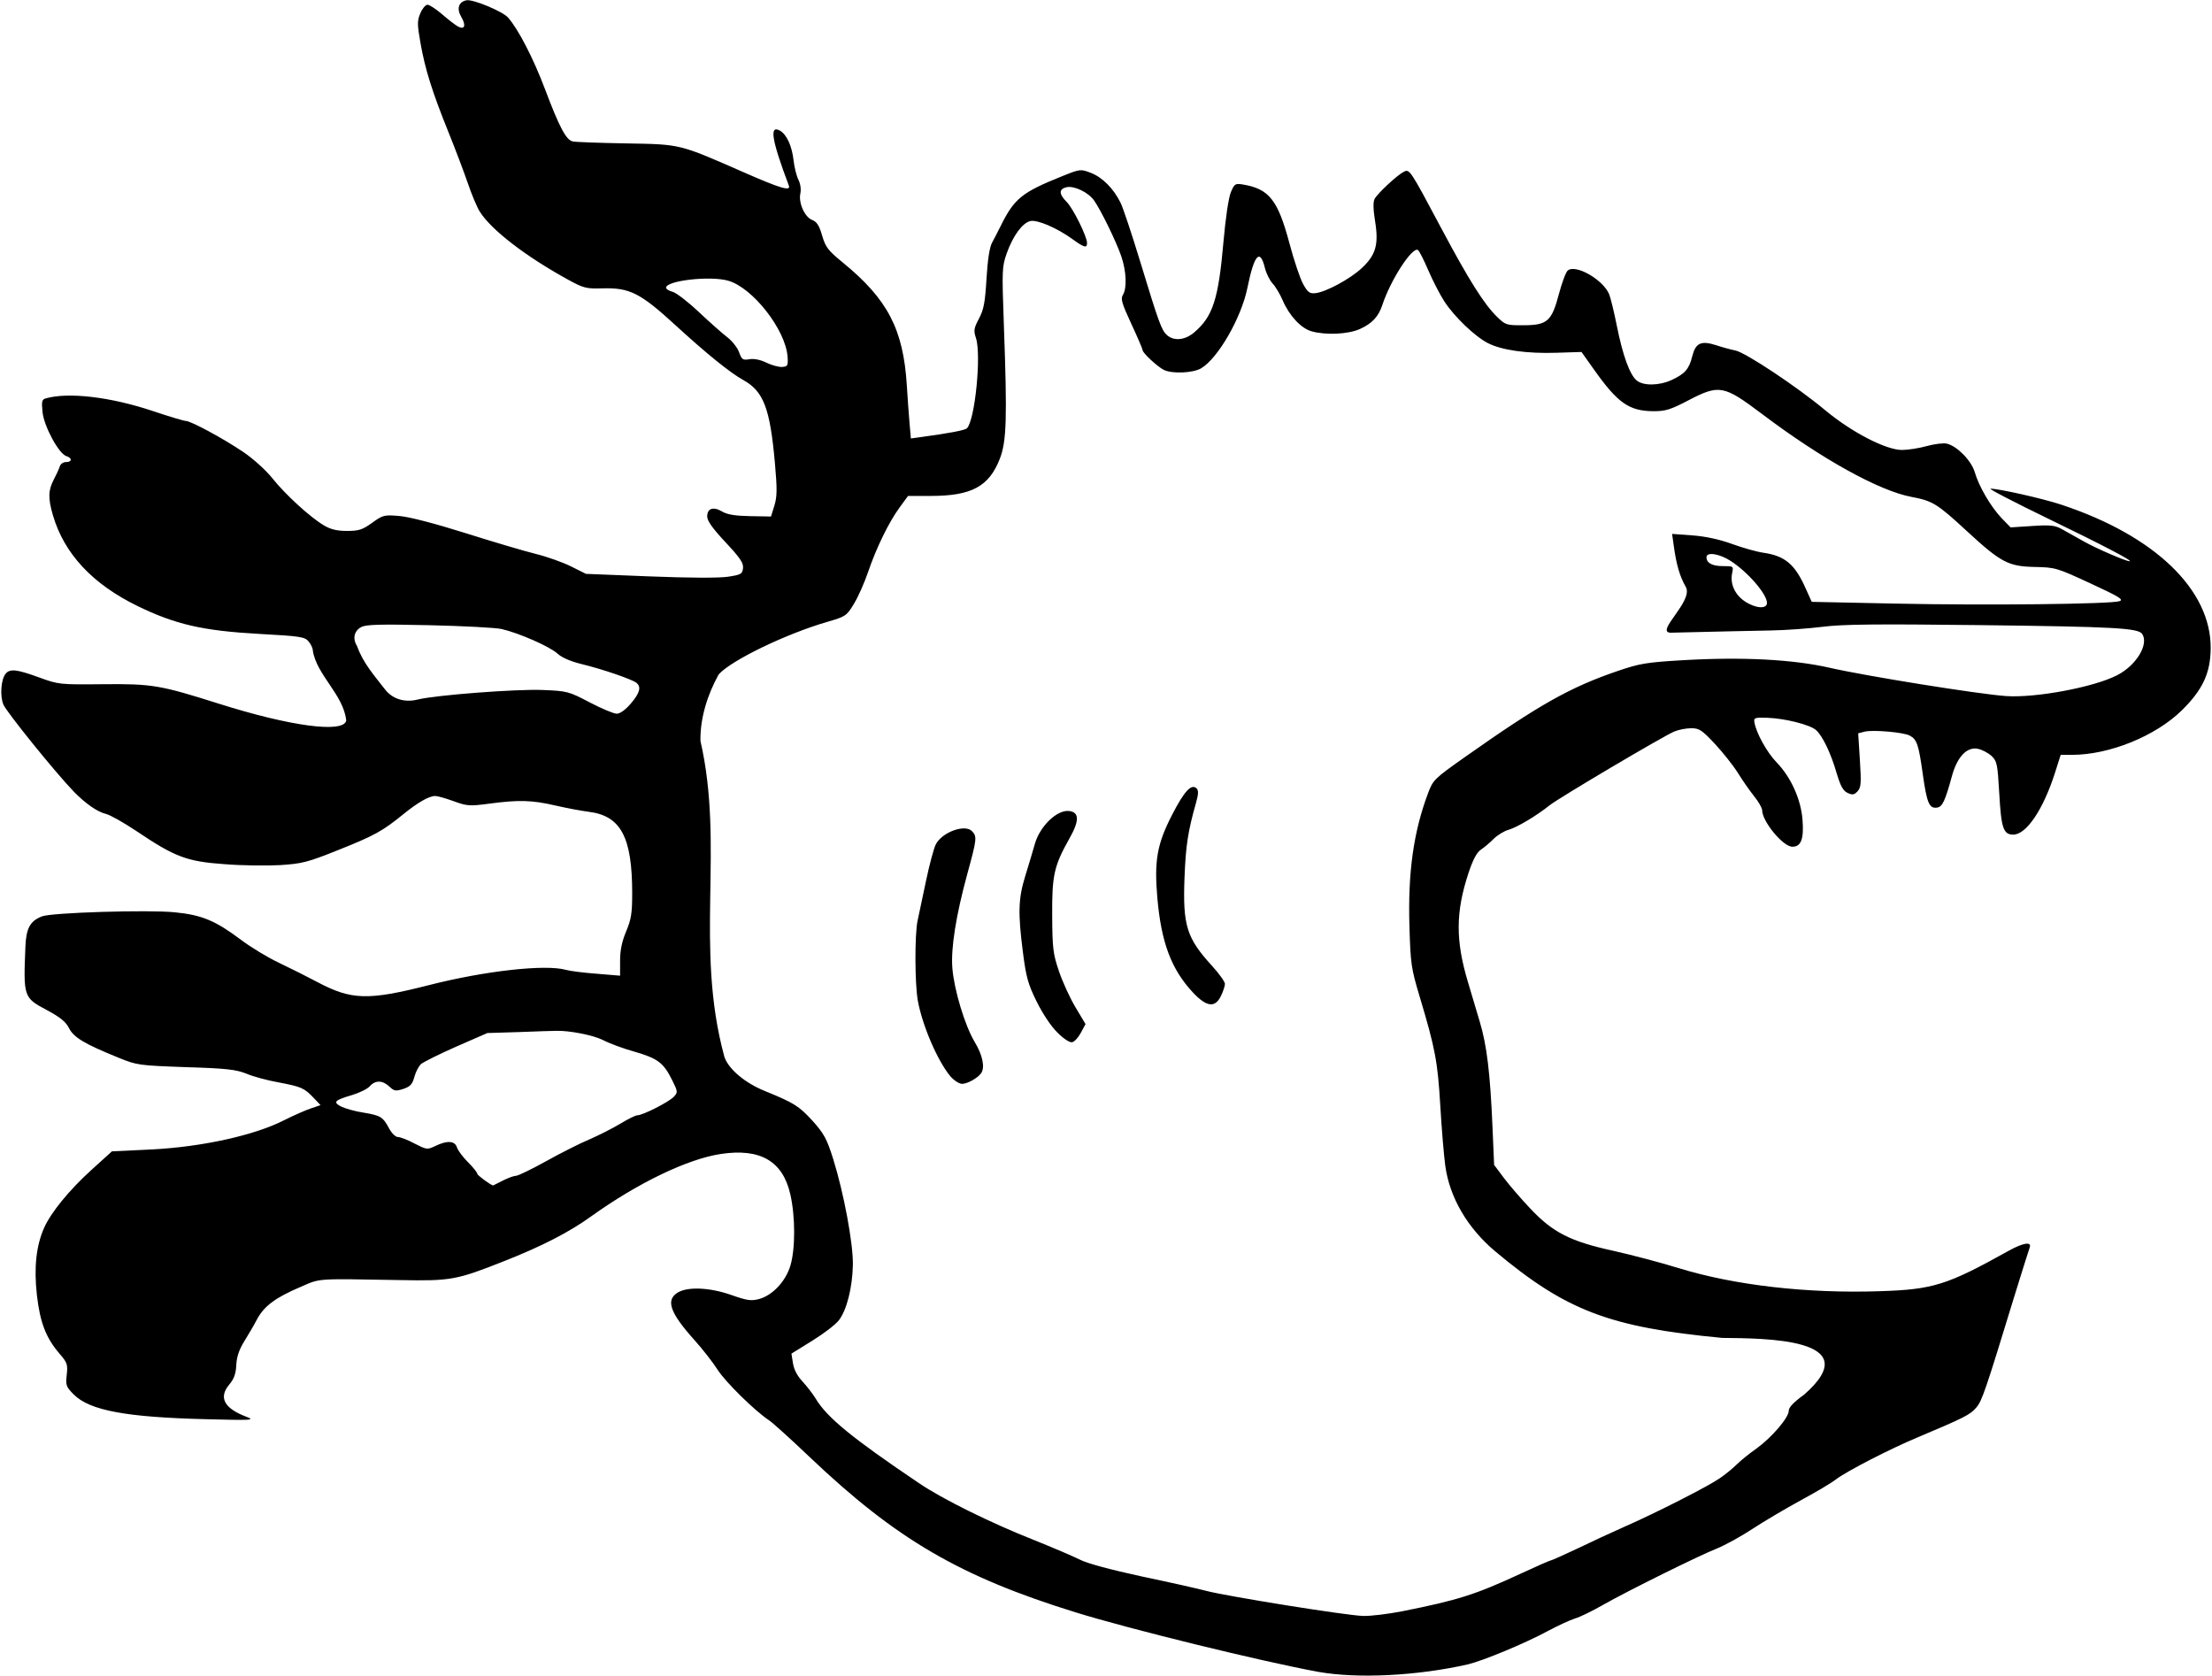
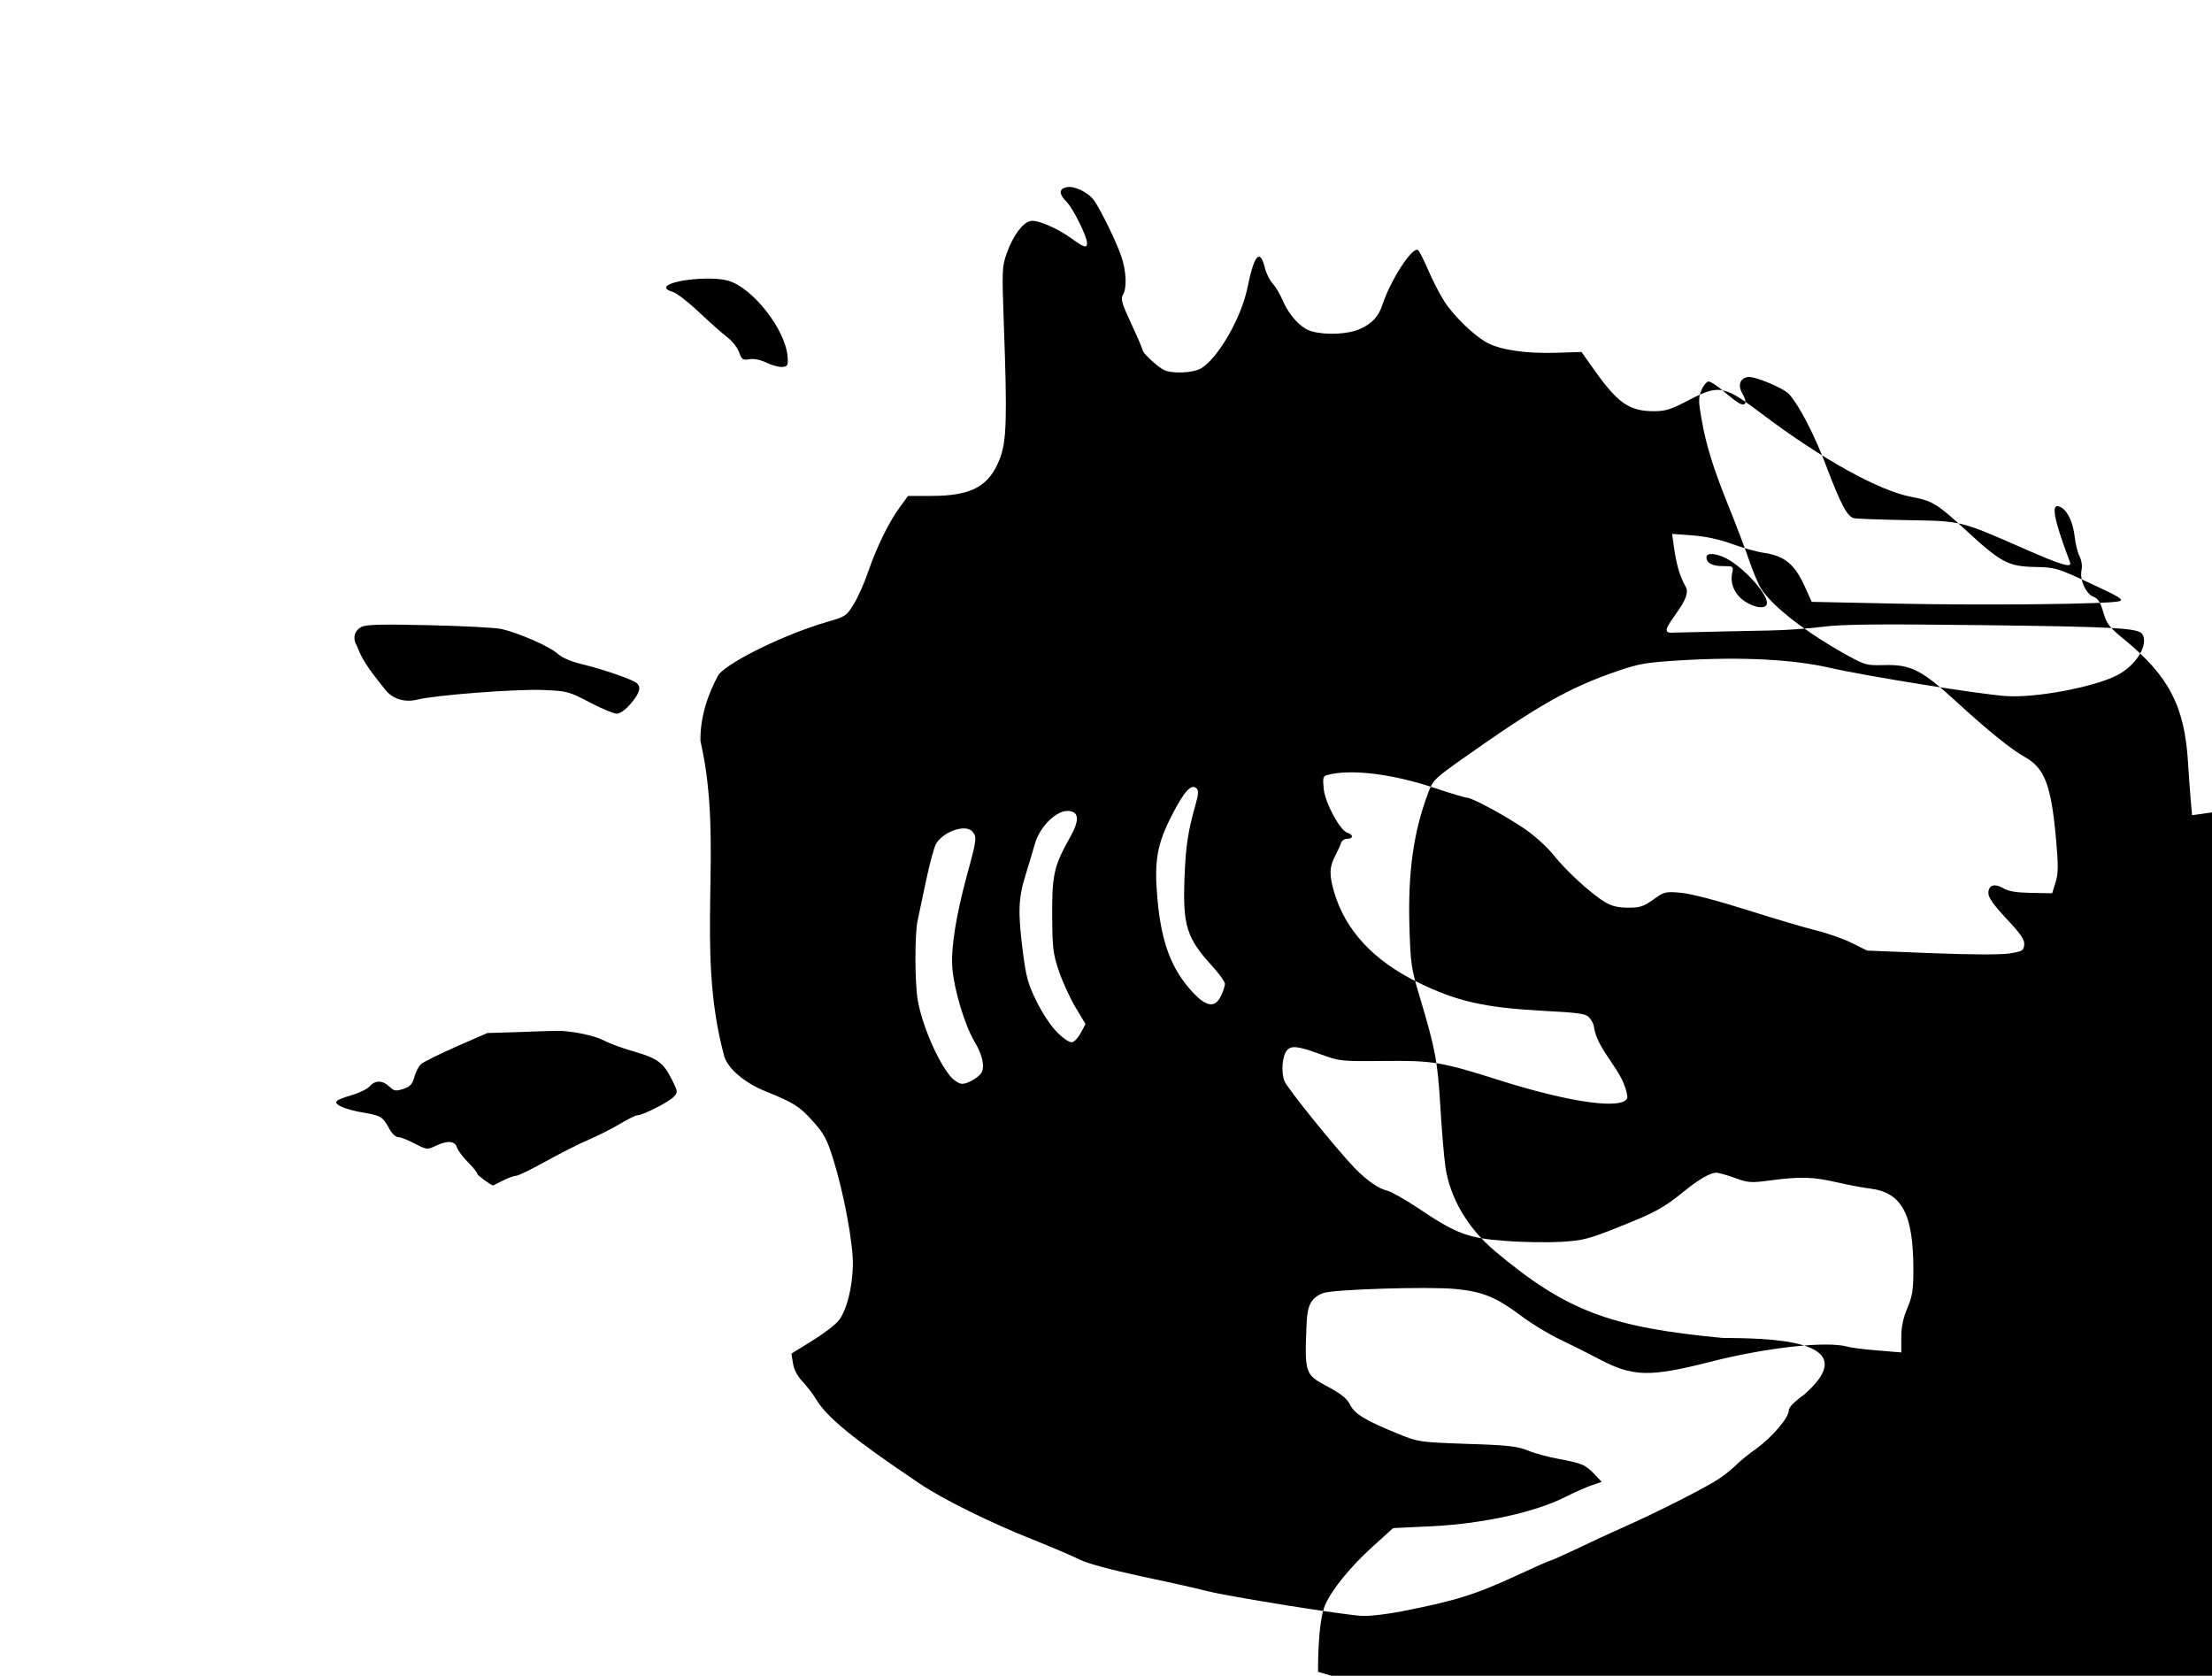
<svg xmlns="http://www.w3.org/2000/svg" viewBox="0 0 914.28 692.57" version="1.0">
-   <path d="M544.8 690.93c-23.88-4.4-78.07-17.7-100.29-24.6-47.78-14.8-74.11-30.2-109.79-64.1-7.75-7.4-15.31-14.2-16.79-15.2-5.8-3.8-18.04-15.8-21.36-21-1.92-3-6.26-8.6-9.63-12.3-9.93-11.1-11.81-16.3-7.04-19.4 4.05-2.7 13.44-2.3 22.48.9 6.55 2.3 8.1 2.5 11.48 1.6 5.57-1.6 10.89-7.3 12.84-13.8 2.07-7 2.06-20.2-.03-29.4-3.12-13.8-12.44-19.2-28.85-16.7-13.74 2.1-34.28 12-53.52 25.8-9 6.5-20.48 12.4-36 18.5-19.68 7.8-21.98 8.2-43 7.8-35.14-.6-32.72-.8-41 2.8-10.38 4.4-15.08 7.9-18 13.3-1.37 2.6-3.83 6.8-5.46 9.4-2.03 3.3-3.02 6.3-3.18 9.6-.16 3.6-.92 5.7-2.84 8-4.59 5.4-2.24 9.9 7.04 13.4 3.64 1.4 2.38 1.5-16.56 1-33.16-.8-48.18-3.6-54.81-10.2-3.17-3.2-3.4-3.8-2.91-8.1.48-4.3.21-5.1-2.91-8.7-5.69-6.6-8.14-13-9.42-24.3s-.3-20.4 2.98-27.8c2.87-6.4 10.38-15.6 19.53-23.9l8.5-7.7 16.77-.8c20.66-1.1 42.04-5.8 54.27-12 4.13-2.1 9.23-4.3 11.34-5l3.84-1.3-2.84-3c-3.89-4.1-5.07-4.6-14.48-6.4-4.52-.8-10.5-2.4-13.29-3.6-4.27-1.7-8.21-2.2-25.07-2.7-19.41-.7-20.23-.8-27.8-3.9-14.07-5.7-18.58-8.4-20.46-12.2-1.3-2.6-3.61-4.5-9.2-7.5-9.62-5.1-9.71-5.4-8.83-26.4.32-7.4 1.95-10.4 6.79-12.3 3.9-1.6 44.11-2.8 54.94-1.7 11.25 1.1 16.85 3.5 27.26 11.3 4.08 3.1 11.21 7.4 15.86 9.6 4.64 2.2 11.82 5.8 15.94 8 14 7.4 20.84 7.6 46 1.2 23.1-5.9 48.19-8.7 56.65-6.3 1.72.5 7.46 1.2 12.74 1.6l9.61.8v-6.2c0-4.3.75-7.9 2.5-12.1 2.1-5 2.5-7.5 2.5-15.8 0-23.2-4.69-32-18-33.64-3.02-.38-9.24-1.55-13.83-2.61-9.63-2.22-15.04-2.37-27.21-.75-8.15 1.08-9.19 1.01-14.72-1-3.27-1.2-6.71-2.17-7.64-2.17-2.56 0-7.23 2.68-13.33 7.64-8.4 6.83-11.76 8.73-26.85 14.73-12.7 5.1-14.9 5.6-23.95 6.2-5.48.3-15.9.2-23.14-.4-15.39-1.1-20.27-2.9-36.29-13.7-5.25-3.5-10.89-6.67-12.54-7.05-3.5-.8-8.59-4.35-13.43-9.36-7.48-7.75-27.7-32.77-28.97-35.84-1.5-3.61-1-10.43.94-12.76 1.77-2.14 4.6-1.82 13.8 1.54 8.1 2.95 8.47 2.99 26.44 2.81 20.26-.2 23.58.36 47.72 8 29.73 9.42 51.77 12.35 52.8 7.03-1.07-10.67-12.25-18.8-13.8-28.93 0-.93-.78-2.63-1.75-3.78-1.59-1.9-3.4-2.18-20.37-3.11-23.32-1.29-34.69-3.9-50.43-11.57-18.51-9.03-30.21-21.57-34.85-37.38-2.09-7.12-2.01-10.39.35-14.87 1.08-2.04 2.19-4.49 2.47-5.45.29-.96 1.44-1.75 2.55-1.75 2.57 0 2.65-1.67.13-2.47-3.11-.99-9.21-12.27-9.82-18.16-.46-4.45-.28-5.23 1.34-5.69 9.39-2.67 26.87-.6 44.33 5.26 6.65 2.23 12.74 4.06 13.53 4.06 2.09 0 15.48 7.23 23.81 12.86 4.08 2.76 9.3 7.48 12.01 10.87 5.45 6.81 15.65 16.12 21.33 19.47 2.77 1.64 5.41 2.26 9.51 2.26 4.86 0 6.37-.48 10.38-3.37 4.49-3.22 4.97-3.34 11.34-2.79 4.03.34 14.76 3.13 27.29 7.08 11.35 3.59 24.4 7.45 29 8.58 4.59 1.13 11.14 3.45 14.54 5.15l6.2 3.09 26.31 1.05c16.08.64 28.65.7 32.31.15 5.47-.82 6.02-1.13 6.3-3.55.25-2.12-1.2-4.26-7.25-10.73-5.33-5.69-7.56-8.83-7.56-10.63 0-3.38 2.52-4.21 6.19-2.04 2.14 1.26 5.38 1.79 11.58 1.9l8.61.15 1.39-4.5c1.14-3.71 1.18-6.79.23-17.5-2.02-22.78-4.7-29.78-13.15-34.44-5.3-2.92-15.26-10.97-27.76-22.44-14.83-13.6-19.12-15.76-30.63-15.41-6.45.19-7.58-.1-13.99-3.61-17.59-9.65-31.88-20.68-36.53-28.2-1.11-1.8-3.3-7.01-4.86-11.59-1.56-4.57-5.19-14.16-8.08-21.31-6.71-16.63-9.6-25.85-11.51-36.72-1.36-7.71-1.37-9.13-.06-12.25.81-1.94 2.14-3.53 2.96-3.53s3.57 1.79 6.11 3.99c2.53 2.2 5.46 4.45 6.5 5 2.79 1.5 3.44-.45 1.33-4.01-1.98-3.37-1.08-6.19 2.18-6.83 2.64-.52 14.9 4.57 17.17 7.13 4.24 4.79 10.47 16.84 15.28 29.59 6.01 15.91 8.74 21.04 11.5 21.63 1.12.25 11.04.61 22.04.8 22.82.41 21.62.11 49 12.12 14.86 6.51 19.16 7.77 18.25 5.33-7.1-18.89-8.12-25.1-3.77-22.77 2.83 1.52 5.03 6.26 5.72 12.32.32 2.86 1.22 6.47 2.01 8.02.83 1.66 1.17 3.99.8 5.65-.85 3.88 1.79 9.81 4.91 10.99 1.9.73 2.89 2.28 4.09 6.43 1.4 4.81 2.43 6.14 8.56 11.16 18.54 15.17 25 27.57 26.44 50.73.31 5.07.82 12.08 1.12 15.59l.56 6.37 4.16-.57c11.81-1.6 18.2-2.82 19.01-3.63 3.32-3.31 6.02-30.35 3.73-37.29-1.02-3.09-.87-4.05 1.24-8.03 1.98-3.71 2.53-6.65 3.12-16.5.46-7.76 1.26-12.99 2.28-14.85.85-1.58 2.45-4.67 3.54-6.87 5.67-11.46 8.77-13.96 25.61-20.71 7.28-2.92 7.45-2.94 11.71-1.31 4.7 1.79 9.35 6.45 12.25 12.3 1.02 2.04 4.66 12.94 8.09 24.22 7.7 25.32 8.85 28.49 11.09 30.51 2.83 2.56 7.41 2.15 11.16-1 7.81-6.57 10.14-13.73 12.22-37.61.84-9.65 2.11-18.18 3.03-20.38 1.47-3.51 1.82-3.74 4.88-3.25 10.94 1.78 14.58 6.37 19.39 24.47 1.85 6.95 4.38 14.46 5.63 16.7 1.93 3.46 2.69 4.01 5.12 3.75 4.28-.47 14.17-5.8 18.97-10.22 5.93-5.47 7.2-9.82 5.66-19.37-.82-5.09-.88-8.1-.21-9.36 1.22-2.27 9.06-9.6 11.89-11.11 2.57-1.38 2.49-1.48 15.85 23.59 11.29 21.19 17.54 31.09 22.95 36.34 3.41 3.3 3.85 3.44 10.96 3.4 9.79-.06 11.55-1.64 14.57-13.08 1.22-4.62 2.84-8.91 3.6-9.54 3.31-2.75 14.76 3.85 17.16 9.9.6 1.52 2.02 7.38 3.15 13.03 2.43 12.15 5.3 20.06 8.16 22.48 2.7 2.28 9.19 2.23 14.38-.13 5.5-2.51 7.3-4.51 8.6-9.78 1.4-5.59 3.6-6.64 9.9-4.63 2.4.8 6 1.79 8 2.19 4.3.93 25.5 15 37.2 24.78 10.9 9.04 25 16.32 31.6 16.32 2.5 0 7.1-.73 10.3-1.62s6.9-1.33 8.3-.98c4.3 1.06 10.1 7.07 11.5 11.81 1.7 5.91 6.6 14.2 11 18.88l3.8 3.91 8.9-.58c7.6-.5 9.4-.31 12.4 1.36 1.9 1.07 6 3.39 9.2 5.15 5.1 2.86 17.2 8.08 18.7 8.06 1.6-.03-11.1-6.67-33.8-17.66-14-6.79-24.7-12.33-23.7-12.33 3.5 0 21.5 4.05 29.2 6.59 38.7 12.79 62 35.19 61.8 59.41-.1 10.23-3.3 17.1-11.9 25.58-10.9 10.7-30 18.42-45.4 18.42h-4.7l-2.3 7.25c-4.9 15.38-11.9 25.72-17.3 25.72-4.1 0-5-2.7-5.8-17.22-.7-11.82-.9-13.1-3.1-15.23-1.4-1.28-3.9-2.63-5.7-3.01-4.5-.94-8.5 3.2-10.7 11.09-2.9 10.61-4 12.88-6.2 13.2-3.2.47-4.2-1.76-5.9-13.82-1.7-12.17-2.4-14.37-5.4-15.94-2.5-1.37-15.2-2.47-18.6-1.63l-2.7.69.7 11.02c.6 9.58.5 11.27-.9 12.89-1.4 1.53-2.2 1.66-4.1.76-1.9-.84-3-2.8-4.6-8.19-2.4-8.27-5.8-15.37-8.5-17.8-2.5-2.23-12.8-4.84-20.1-5.09-5.2-.18-5.7-.02-5.4 1.81.7 4.42 5.2 12.52 9.2 16.64 5.9 6.06 10.1 15.36 10.7 23.83.6 7.8-.6 11-4.2 11-3.9 0-12.5-10.5-12.5-15.11 0-.92-1.5-3.5-3.3-5.74-1.8-2.23-4.8-6.56-6.7-9.61s-6.2-8.46-9.5-12.03c-5.4-5.76-6.5-6.48-9.8-6.48-2.1 0-5.25.61-7.02 1.36-4.75 2.02-47.67 27.42-51.52 30.49-5.46 4.37-13.46 9.12-16.96 10.12-1.82.5-4.57 2.2-6.12 3.7-1.55 1.6-3.94 3.6-5.31 4.5-1.74 1.2-3.3 4.1-5.15 9.7-5.32 16.1-5.38 27.8-.23 45 1.26 4.2 3.46 11.6 4.89 16.4 2.94 9.8 4.32 21.2 5.28 43.8l.66 15.4 4.12 5.5c2.27 3 7.17 8.7 10.89 12.6 9.25 9.8 16.41 13.5 34.24 17.4 7.63 1.7 19.71 4.9 26.85 7.1 23.28 7.2 53.48 10.6 83.28 9.6 22.1-.7 27.8-2.5 53.3-16.7 5.9-3.3 9.6-3.9 8.7-1.4-.3.8-3.1 9.7-6.2 19.7-12.2 39.9-13.5 43.7-15.9 46.5-2.4 2.9-5.2 4.3-24 12.2-11.5 4.8-29.2 13.9-33.9 17.4-1.7 1.4-8.3 5.3-14.6 8.7-6.4 3.5-15.4 8.8-20.1 11.9s-11.3 6.7-14.5 8c-7.4 2.9-37.08 17.6-47.27 23.4-4.22 2.4-9.43 5-11.59 5.6-2.16.7-7.13 3-11.04 5.1-9.41 5.1-26.78 12.3-33.04 13.8-21.03 4.8-45.85 6-62 3.1zm34.65-25c23.17-4.6 30.36-6.9 48.94-15.5 6.49-3 12.11-5.5 12.49-5.5s5.24-2.2 10.8-4.8c5.57-2.7 14.4-6.8 19.62-9.1 13.01-5.7 34.64-16.7 39.54-20.1 2.2-1.5 5.4-4.1 7-5.7s5.3-4.6 8.2-6.6c6.3-4.6 13.3-12.7 13.3-15.6 0-1.4 2-3.5 6.4-6.7 26.7-23.4-16.8-23.2-33.9-23.4-46.61-4.4-64.61-11.3-93.86-35.8-11.42-9.6-18.77-22.2-20.59-35.2-.57-4.1-1.51-15.3-2.08-25-1.08-18.2-2.09-23.6-8.51-45-3.5-11.7-3.78-13.5-4.24-29-.67-22.3 1.67-39.1 7.7-55.14 2.05-5.48 2.58-5.99 15.34-14.99 30.71-21.66 43.4-28.8 63.16-35.54 8.95-3.05 11.83-3.53 26.58-4.4 24.6-1.45 45.7-.37 61 3.13 15 3.42 61.2 10.84 72.7 11.67 12.2.88 36.4-3.64 46-8.59 8-4.1 13.2-12.78 10.4-17.07-1.7-2.46-11.5-2.99-67.6-3.66-42.3-.5-56.3-.35-64.5.7-5.8.73-15.5 1.42-21.5 1.52-6.1.1-24.7.51-41.33.92-6.61-.16 9.43-12.98 6.33-18.81-2.6-4.55-3.96-9.38-5.03-17.12l-.68-4.9 8.31.61c5.5.4 11.1 1.62 16.4 3.52 4.4 1.61 10.2 3.25 13 3.65 9 1.3 13.1 4.83 17.5 14.77l2.5 5.53 35 .73c37.5.78 88.5.22 92.2-1.01 1.9-.62-.1-1.85-12-7.35-13.9-6.44-14.5-6.61-23-6.79-10.9-.22-14-1.84-28-14.75-12.4-11.44-14.2-12.55-23-14.21-13.4-2.53-37.1-15.66-61.7-34.23-15.9-11.98-17.7-12.32-30.5-5.66-7.3 3.82-9.44 4.49-14.31 4.48-10.15-.04-14.85-3.32-24.67-17.18l-5.18-7.3-10.44.33c-12.2.39-22.51-1.06-28.23-3.98-5.37-2.74-13.9-10.9-18.02-17.25-1.82-2.8-4.82-8.61-6.65-12.89-1.84-4.28-3.75-8.04-4.26-8.35-2.35-1.45-11.28 12.32-14.69 22.64-1.61 4.89-4.22 7.7-9.26 9.99-4.82 2.19-14.02 2.64-19.99.98-4.38-1.22-9.26-6.45-12-12.87-1.09-2.53-2.95-5.65-4.15-6.92-1.19-1.28-2.62-4.17-3.18-6.43-2.02-8.24-4.43-5.49-7.22 8.25-2.51 12.38-12.16 29.14-19.13 33.25-3.39 2-12.11 2.35-15.47.63-2.66-1.36-8.69-6.97-8.69-8.07 0-.44-2.1-5.34-4.68-10.9-3.93-8.46-4.49-10.4-3.5-11.99 1.74-2.79 1.44-9.86-.68-16.02-2.08-6.06-8.41-19.02-11.24-23.03-2.4-3.4-8.36-6.22-11.48-5.44s-3.06 2.83.16 6.05c2.66 2.66 8.42 14.29 8.42 17 0 2.21-1.18 1.89-6.03-1.62-6.44-4.67-14.64-8.16-17.47-7.45-3.25.81-7.13 6.14-9.66 13.23-1.99 5.61-2.04 6.89-1.21 29.86 1.4 38.4 1.11 47.9-1.63 55-4.48 11.61-11.68 15.5-28.67 15.5h-9.31l-3.48 4.75c-4.47 6.11-9.61 16.63-13.06 26.75-1.49 4.4-4.13 10.31-5.85 13.13-3 4.93-3.43 5.22-10.85 7.37-17.18 4.97-39.89 15.95-45.03 21.76-4.62 8.35-7.68 17.91-7.54 27.47 10.04 43.74-2.55 85.14 9.92 130.64 1.75 5.1 8.61 10.8 16.8 14.1 12 4.9 13.97 6.1 19.72 12.4 4.65 5.2 5.83 7.4 8.41 15.6 4.42 14.1 8.35 35.2 8.15 43.9-.2 9.4-2.54 18.6-5.77 22.8-1.38 1.8-6.36 5.6-11.07 8.5l-8.55 5.3.64 4c.41 2.6 1.82 5.3 3.94 7.5 1.81 2 4.24 5.1 5.39 7 4.7 7.9 15.13 16.4 42.71 35 9.52 6.5 29.98 16.6 47.5 23.5 7.98 3.2 16.61 6.9 19.18 8.2 2.9 1.5 12.6 4.1 25.5 6.9 11.45 2.4 23.52 5.1 26.82 6 9.03 2.3 58.19 10.2 64.65 10.3 3.1.1 10.3-.8 16-1.9zm-186.62-221.1c-5.33-6.4-11.61-21-13.47-31.3-1.27-7.1-1.32-27.5-.08-33.1.49-2.2 2.04-9.5 3.45-16.3 1.4-6.7 3.24-13.6 4.08-15.2 2.61-5 11.89-8.4 14.87-5.5 2.22 2.3 2.12 3.2-1.88 17.8-4.64 17-6.82 30.6-6.17 38.8.73 9.1 5.17 23.8 9.24 30.6 3.27 5.4 4.32 10.5 2.67 12.9-1.4 2-5.69 4.4-7.87 4.4-1.23 0-3.35-1.4-4.84-3.1zm44.13-18.2c-2.56-2.5-6.13-7.9-8.53-12.8-3.51-7.1-4.33-10.1-5.62-20.2-2.09-16.3-1.92-22.2.9-31.4 1.33-4.3 3.13-10.3 4.01-13.4 2.04-7.3 9.1-14.15 14.03-13.67 4.42.43 4.49 3.97.22 11.47-6.3 11.2-7.18 15.1-7.07 31.8.08 13.6.36 15.8 2.81 23 1.49 4.4 4.57 11.1 6.84 14.9l4.13 6.9-1.94 3.6c-1.06 2-2.71 3.8-3.65 3.9-.98.2-3.58-1.5-6.13-4.1zm56.16-16.4c-8.98-9.6-13.16-20.7-14.76-39.2-1.33-15.3-.1-22.2 6.02-34.13 5.15-10.02 8.08-13.18 10.24-11.03.79.8.73 2.4-.25 5.84-3.35 11.82-4.26 17.72-4.77 30.82-.77 20 .82 25.1 11.42 36.7 2.9 3.2 5.28 6.5 5.28 7.4 0 .8-.72 3.1-1.61 4.9-2.42 5.1-5.91 4.7-11.57-1.3zm-285.32 77.7c2.16-1.1 4.63-2 5.49-2s6.43-2.7 12.37-6c5.95-3.3 14-7.4 17.88-9 3.89-1.7 9.65-4.6 12.8-6.5s6.34-3.5 7.09-3.5c2.27 0 13.25-5.6 15.12-7.7 1.66-1.8 1.63-2.1-.76-6.9-3.55-7.1-5.87-8.9-15.56-11.7-4.71-1.3-10.56-3.5-13-4.8-3.95-2-13.99-4-19.43-3.8-1.1 0-7.93.2-15.18.5l-13.18.4-12.82 5.6c-7.05 3.1-13.61 6.4-14.57 7.2-.97.9-2.21 3.2-2.77 5.3-.83 3.1-1.68 4-4.57 5-3.17 1-3.81.9-5.8-1-2.8-2.6-5.77-2.7-8.07-.1-.98 1.1-4.09 2.6-6.91 3.5-7.73 2.3-8.48 3-4.91 4.9 1.66.8 5.82 2 9.25 2.5 7.08 1.2 7.97 1.7 10.6 6.6 1.08 2 2.66 3.5 3.68 3.5.98 0 4.07 1.2 6.85 2.7 4.91 2.5 5.17 2.6 8.52 1 4.92-2.4 8.1-2.2 8.96.6.39 1.2 2.44 4 4.57 6.1 2.12 2.1 3.85 4.3 3.85 4.8 0 .6 5.58 4.7 6.54 4.8.02 0 1.81-.9 3.96-2zm52.93-197.15c3.74-4.38 4.42-6.89 2.32-8.58-1.83-1.48-14.14-5.69-22.51-7.71-4.7-1.14-8.28-2.69-10.14-4.39-3.17-2.9-16.01-8.54-23.1-10.14-2.47-.55-15.97-1.27-30-1.58-20.3-.45-26.01-.29-28 .78-2.99 1.61-3.66 4.82-1.66 7.99 2.4 6.81 7.1 12.09 11.43 17.68 3.07 4.04 8.14 5.64 13.55 4.28 7.33-1.84 40.8-4.4 51.68-3.95 10.21.42 10.75.57 19.44 5.12 4.91 2.57 9.94 4.68 11.17 4.68 1.39 0 3.59-1.59 5.82-4.18zm469.61-41.6c0-3.64-7.9-12.78-15-17.35-4.6-3-10-3.84-10-1.57 0 2.41 2.3 3.7 6.8 3.7 4.4 0 4.4.04 3.8 2.95-.9 4.38 1.1 8.82 5.2 11.59 4.4 2.96 9.2 3.32 9.2.68zM325.53 147.46c-.78-11.17-14.43-28.62-24.62-31.47-7.48-2.1-25.61-.02-25.61 2.92 0 .56 1.22 1.31 2.71 1.69 1.48.37 6.37 4.13 10.85 8.36 4.49 4.22 9.78 8.92 11.77 10.43 1.99 1.52 4.17 4.29 4.85 6.17 1.11 3.07 1.54 3.36 4.28 2.9 1.91-.33 4.54.21 7.04 1.43 2.2 1.07 5.13 1.86 6.5 1.76 2.27-.17 2.48-.56 2.23-4.19z" />
+   <path d="M544.8 690.93s-.3-20.4 2.98-27.8c2.87-6.4 10.38-15.6 19.53-23.9l8.5-7.7 16.77-.8c20.66-1.1 42.04-5.8 54.27-12 4.13-2.1 9.23-4.3 11.34-5l3.84-1.3-2.84-3c-3.89-4.1-5.07-4.6-14.48-6.4-4.52-.8-10.5-2.4-13.29-3.6-4.27-1.7-8.21-2.2-25.07-2.7-19.41-.7-20.23-.8-27.8-3.9-14.07-5.7-18.58-8.4-20.46-12.2-1.3-2.6-3.61-4.5-9.2-7.5-9.62-5.1-9.71-5.4-8.83-26.4.32-7.4 1.95-10.4 6.79-12.3 3.9-1.6 44.11-2.8 54.94-1.7 11.25 1.1 16.85 3.5 27.26 11.3 4.08 3.1 11.21 7.4 15.86 9.6 4.64 2.2 11.82 5.8 15.94 8 14 7.4 20.84 7.6 46 1.2 23.1-5.9 48.19-8.7 56.65-6.3 1.72.5 7.46 1.2 12.74 1.6l9.61.8v-6.2c0-4.3.75-7.9 2.5-12.1 2.1-5 2.5-7.5 2.5-15.8 0-23.2-4.69-32-18-33.64-3.02-.38-9.24-1.55-13.83-2.61-9.63-2.22-15.04-2.37-27.21-.75-8.15 1.08-9.19 1.01-14.72-1-3.27-1.2-6.71-2.17-7.64-2.17-2.56 0-7.23 2.68-13.33 7.64-8.4 6.83-11.76 8.73-26.85 14.73-12.7 5.1-14.9 5.6-23.95 6.2-5.48.3-15.9.2-23.14-.4-15.39-1.1-20.27-2.9-36.29-13.7-5.25-3.5-10.89-6.67-12.54-7.05-3.5-.8-8.59-4.35-13.43-9.36-7.48-7.75-27.7-32.77-28.97-35.84-1.5-3.61-1-10.43.94-12.76 1.77-2.14 4.6-1.82 13.8 1.54 8.1 2.95 8.47 2.99 26.44 2.81 20.26-.2 23.58.36 47.72 8 29.73 9.42 51.77 12.35 52.8 7.03-1.07-10.67-12.25-18.8-13.8-28.93 0-.93-.78-2.63-1.75-3.78-1.59-1.9-3.4-2.18-20.37-3.11-23.32-1.29-34.69-3.9-50.43-11.57-18.51-9.03-30.21-21.57-34.85-37.38-2.09-7.12-2.01-10.39.35-14.87 1.08-2.04 2.19-4.49 2.47-5.45.29-.96 1.44-1.75 2.55-1.75 2.57 0 2.65-1.67.13-2.47-3.11-.99-9.21-12.27-9.82-18.16-.46-4.45-.28-5.23 1.34-5.69 9.39-2.67 26.87-.6 44.33 5.26 6.65 2.23 12.74 4.06 13.53 4.06 2.09 0 15.48 7.23 23.81 12.86 4.08 2.76 9.3 7.48 12.01 10.87 5.45 6.81 15.65 16.12 21.33 19.47 2.77 1.64 5.41 2.26 9.51 2.26 4.86 0 6.37-.48 10.38-3.37 4.49-3.22 4.97-3.34 11.34-2.79 4.03.34 14.76 3.13 27.29 7.08 11.35 3.59 24.4 7.45 29 8.58 4.59 1.13 11.14 3.45 14.54 5.15l6.2 3.09 26.31 1.05c16.08.64 28.65.7 32.31.15 5.47-.82 6.02-1.13 6.3-3.55.25-2.12-1.2-4.26-7.25-10.73-5.33-5.69-7.56-8.83-7.56-10.63 0-3.38 2.52-4.21 6.19-2.04 2.14 1.26 5.38 1.79 11.58 1.9l8.61.15 1.39-4.5c1.14-3.71 1.18-6.79.23-17.5-2.02-22.78-4.7-29.78-13.15-34.44-5.3-2.92-15.26-10.97-27.76-22.44-14.83-13.6-19.12-15.76-30.63-15.41-6.45.19-7.58-.1-13.99-3.61-17.59-9.65-31.88-20.68-36.53-28.2-1.11-1.8-3.3-7.01-4.86-11.59-1.56-4.57-5.19-14.16-8.08-21.31-6.71-16.63-9.6-25.85-11.51-36.72-1.36-7.71-1.37-9.13-.06-12.25.81-1.94 2.14-3.53 2.96-3.53s3.57 1.79 6.11 3.99c2.53 2.2 5.46 4.45 6.5 5 2.79 1.5 3.44-.45 1.33-4.01-1.98-3.37-1.08-6.19 2.18-6.83 2.64-.52 14.9 4.57 17.17 7.13 4.24 4.79 10.47 16.84 15.28 29.59 6.01 15.91 8.74 21.04 11.5 21.63 1.12.25 11.04.61 22.04.8 22.82.41 21.62.11 49 12.12 14.86 6.51 19.16 7.77 18.25 5.33-7.1-18.89-8.12-25.1-3.77-22.77 2.83 1.52 5.03 6.26 5.72 12.32.32 2.86 1.22 6.47 2.01 8.02.83 1.66 1.17 3.99.8 5.65-.85 3.88 1.79 9.81 4.91 10.99 1.9.73 2.89 2.28 4.09 6.43 1.4 4.81 2.43 6.14 8.56 11.16 18.54 15.17 25 27.57 26.44 50.73.31 5.07.82 12.08 1.12 15.59l.56 6.37 4.16-.57c11.81-1.6 18.2-2.82 19.01-3.63 3.32-3.31 6.02-30.35 3.73-37.29-1.02-3.09-.87-4.05 1.24-8.03 1.98-3.71 2.53-6.65 3.12-16.5.46-7.76 1.26-12.99 2.28-14.85.85-1.58 2.45-4.67 3.54-6.87 5.67-11.46 8.77-13.96 25.61-20.71 7.28-2.92 7.45-2.94 11.71-1.31 4.7 1.79 9.35 6.45 12.25 12.3 1.02 2.04 4.66 12.94 8.09 24.22 7.7 25.32 8.85 28.49 11.09 30.51 2.83 2.56 7.41 2.15 11.16-1 7.81-6.57 10.14-13.73 12.22-37.61.84-9.65 2.11-18.18 3.03-20.38 1.47-3.51 1.82-3.74 4.88-3.25 10.94 1.78 14.58 6.37 19.39 24.47 1.85 6.95 4.38 14.46 5.63 16.7 1.93 3.46 2.69 4.01 5.12 3.75 4.28-.47 14.17-5.8 18.97-10.22 5.93-5.47 7.2-9.82 5.66-19.37-.82-5.09-.88-8.1-.21-9.36 1.22-2.27 9.06-9.6 11.89-11.11 2.57-1.38 2.49-1.48 15.85 23.59 11.29 21.19 17.54 31.09 22.95 36.34 3.41 3.3 3.85 3.44 10.96 3.4 9.79-.06 11.55-1.64 14.57-13.08 1.22-4.62 2.84-8.91 3.6-9.54 3.31-2.75 14.76 3.85 17.16 9.9.6 1.52 2.02 7.38 3.15 13.03 2.43 12.15 5.3 20.06 8.16 22.48 2.7 2.28 9.19 2.23 14.38-.13 5.5-2.51 7.3-4.51 8.6-9.78 1.4-5.59 3.6-6.64 9.9-4.63 2.4.8 6 1.79 8 2.19 4.3.93 25.5 15 37.2 24.78 10.9 9.04 25 16.32 31.6 16.32 2.5 0 7.1-.73 10.3-1.62s6.9-1.33 8.3-.98c4.3 1.06 10.1 7.07 11.5 11.81 1.7 5.91 6.6 14.2 11 18.88l3.8 3.91 8.9-.58c7.6-.5 9.4-.31 12.4 1.36 1.9 1.07 6 3.39 9.2 5.15 5.1 2.86 17.2 8.08 18.7 8.06 1.6-.03-11.1-6.67-33.8-17.66-14-6.79-24.7-12.33-23.7-12.33 3.5 0 21.5 4.05 29.2 6.59 38.7 12.79 62 35.19 61.8 59.41-.1 10.23-3.3 17.1-11.9 25.58-10.9 10.7-30 18.42-45.4 18.42h-4.7l-2.3 7.25c-4.9 15.38-11.9 25.72-17.3 25.72-4.1 0-5-2.7-5.8-17.22-.7-11.82-.9-13.1-3.1-15.23-1.4-1.28-3.9-2.63-5.7-3.01-4.5-.94-8.5 3.2-10.7 11.09-2.9 10.61-4 12.88-6.2 13.2-3.2.47-4.2-1.76-5.9-13.82-1.7-12.17-2.4-14.37-5.4-15.94-2.5-1.37-15.2-2.47-18.6-1.63l-2.7.69.7 11.02c.6 9.58.5 11.27-.9 12.89-1.4 1.53-2.2 1.66-4.1.76-1.9-.84-3-2.8-4.6-8.19-2.4-8.27-5.8-15.37-8.5-17.8-2.5-2.23-12.8-4.84-20.1-5.09-5.2-.18-5.7-.02-5.4 1.81.7 4.42 5.2 12.52 9.2 16.64 5.9 6.06 10.1 15.36 10.7 23.83.6 7.8-.6 11-4.2 11-3.9 0-12.5-10.5-12.5-15.11 0-.92-1.5-3.5-3.3-5.74-1.8-2.23-4.8-6.56-6.7-9.61s-6.2-8.46-9.5-12.03c-5.4-5.76-6.5-6.48-9.8-6.48-2.1 0-5.25.61-7.02 1.36-4.75 2.02-47.67 27.42-51.52 30.49-5.46 4.37-13.46 9.12-16.96 10.12-1.82.5-4.57 2.2-6.12 3.7-1.55 1.6-3.94 3.6-5.31 4.5-1.74 1.2-3.3 4.1-5.15 9.7-5.32 16.1-5.38 27.8-.23 45 1.26 4.2 3.46 11.6 4.89 16.4 2.94 9.8 4.32 21.2 5.28 43.8l.66 15.4 4.12 5.5c2.27 3 7.17 8.7 10.89 12.6 9.25 9.8 16.41 13.5 34.24 17.4 7.63 1.7 19.71 4.9 26.85 7.1 23.28 7.2 53.48 10.6 83.28 9.6 22.1-.7 27.8-2.5 53.3-16.7 5.9-3.3 9.6-3.9 8.7-1.4-.3.8-3.1 9.7-6.2 19.7-12.2 39.9-13.5 43.7-15.9 46.5-2.4 2.9-5.2 4.3-24 12.2-11.5 4.8-29.2 13.9-33.9 17.4-1.7 1.4-8.3 5.3-14.6 8.7-6.4 3.5-15.4 8.8-20.1 11.9s-11.3 6.7-14.5 8c-7.4 2.9-37.08 17.6-47.27 23.4-4.22 2.4-9.43 5-11.59 5.6-2.16.7-7.13 3-11.04 5.1-9.41 5.1-26.78 12.3-33.04 13.8-21.03 4.8-45.85 6-62 3.1zm34.65-25c23.17-4.6 30.36-6.9 48.94-15.5 6.49-3 12.11-5.5 12.49-5.5s5.24-2.2 10.8-4.8c5.57-2.7 14.4-6.8 19.62-9.1 13.01-5.7 34.64-16.7 39.54-20.1 2.2-1.5 5.4-4.1 7-5.7s5.3-4.6 8.2-6.6c6.3-4.6 13.3-12.7 13.3-15.6 0-1.4 2-3.5 6.4-6.7 26.7-23.4-16.8-23.2-33.9-23.4-46.61-4.4-64.61-11.3-93.86-35.8-11.42-9.6-18.77-22.2-20.59-35.2-.57-4.1-1.51-15.3-2.08-25-1.08-18.2-2.09-23.6-8.51-45-3.5-11.7-3.78-13.5-4.24-29-.67-22.3 1.67-39.1 7.7-55.14 2.05-5.48 2.58-5.99 15.34-14.99 30.71-21.66 43.4-28.8 63.16-35.54 8.95-3.05 11.83-3.53 26.58-4.4 24.6-1.45 45.7-.37 61 3.13 15 3.42 61.2 10.84 72.7 11.67 12.2.88 36.4-3.64 46-8.59 8-4.1 13.2-12.78 10.4-17.07-1.7-2.46-11.5-2.99-67.6-3.66-42.3-.5-56.3-.35-64.5.7-5.8.73-15.5 1.42-21.5 1.52-6.1.1-24.7.51-41.33.92-6.61-.16 9.43-12.98 6.33-18.81-2.6-4.55-3.96-9.38-5.03-17.12l-.68-4.9 8.31.61c5.5.4 11.1 1.62 16.4 3.52 4.4 1.61 10.2 3.25 13 3.65 9 1.3 13.1 4.83 17.5 14.77l2.5 5.53 35 .73c37.5.78 88.5.22 92.2-1.01 1.9-.62-.1-1.85-12-7.35-13.9-6.44-14.5-6.61-23-6.79-10.9-.22-14-1.84-28-14.75-12.4-11.44-14.2-12.55-23-14.21-13.4-2.53-37.1-15.66-61.7-34.23-15.9-11.98-17.7-12.32-30.5-5.66-7.3 3.82-9.44 4.49-14.31 4.48-10.15-.04-14.85-3.32-24.67-17.18l-5.18-7.3-10.44.33c-12.2.39-22.51-1.06-28.23-3.98-5.37-2.74-13.9-10.9-18.02-17.25-1.82-2.8-4.82-8.61-6.65-12.89-1.84-4.28-3.75-8.04-4.26-8.35-2.35-1.45-11.28 12.32-14.69 22.64-1.61 4.89-4.22 7.7-9.26 9.99-4.82 2.19-14.02 2.64-19.99.98-4.38-1.22-9.26-6.45-12-12.87-1.09-2.53-2.95-5.65-4.15-6.92-1.19-1.28-2.62-4.17-3.18-6.43-2.02-8.24-4.43-5.49-7.22 8.25-2.51 12.38-12.16 29.14-19.13 33.25-3.39 2-12.11 2.35-15.47.63-2.66-1.36-8.69-6.97-8.69-8.07 0-.44-2.1-5.34-4.68-10.9-3.93-8.46-4.49-10.4-3.5-11.99 1.74-2.79 1.44-9.86-.68-16.02-2.08-6.06-8.41-19.02-11.24-23.03-2.4-3.4-8.36-6.22-11.48-5.44s-3.06 2.83.16 6.05c2.66 2.66 8.42 14.29 8.42 17 0 2.21-1.18 1.89-6.03-1.62-6.44-4.67-14.64-8.16-17.47-7.45-3.25.81-7.13 6.14-9.66 13.23-1.99 5.61-2.04 6.89-1.21 29.86 1.4 38.4 1.11 47.9-1.63 55-4.48 11.61-11.68 15.5-28.67 15.5h-9.31l-3.48 4.75c-4.47 6.11-9.61 16.63-13.06 26.75-1.49 4.4-4.13 10.31-5.85 13.13-3 4.93-3.43 5.22-10.85 7.37-17.18 4.97-39.89 15.95-45.03 21.76-4.62 8.35-7.68 17.91-7.54 27.47 10.04 43.74-2.55 85.14 9.92 130.64 1.75 5.1 8.61 10.8 16.8 14.1 12 4.9 13.97 6.1 19.72 12.4 4.65 5.2 5.83 7.4 8.41 15.6 4.42 14.1 8.35 35.2 8.15 43.9-.2 9.4-2.54 18.6-5.77 22.8-1.38 1.8-6.36 5.6-11.07 8.5l-8.55 5.3.64 4c.41 2.6 1.82 5.3 3.94 7.5 1.81 2 4.24 5.1 5.39 7 4.7 7.9 15.13 16.4 42.71 35 9.52 6.5 29.98 16.6 47.5 23.5 7.98 3.2 16.61 6.9 19.18 8.2 2.9 1.5 12.6 4.1 25.5 6.9 11.45 2.4 23.52 5.1 26.82 6 9.03 2.3 58.19 10.2 64.65 10.3 3.1.1 10.3-.8 16-1.9zm-186.62-221.1c-5.33-6.4-11.61-21-13.47-31.3-1.27-7.1-1.32-27.5-.08-33.1.49-2.2 2.04-9.5 3.45-16.3 1.4-6.7 3.24-13.6 4.08-15.2 2.61-5 11.89-8.4 14.87-5.5 2.22 2.3 2.12 3.2-1.88 17.8-4.64 17-6.82 30.6-6.17 38.8.73 9.1 5.17 23.8 9.24 30.6 3.27 5.4 4.32 10.5 2.67 12.9-1.4 2-5.69 4.4-7.87 4.4-1.23 0-3.35-1.4-4.84-3.1zm44.13-18.2c-2.56-2.5-6.13-7.9-8.53-12.8-3.51-7.1-4.33-10.1-5.62-20.2-2.09-16.3-1.92-22.2.9-31.4 1.33-4.3 3.13-10.3 4.01-13.4 2.04-7.3 9.1-14.15 14.03-13.67 4.42.43 4.49 3.97.22 11.47-6.3 11.2-7.18 15.1-7.07 31.8.08 13.6.36 15.8 2.81 23 1.49 4.4 4.57 11.1 6.84 14.9l4.13 6.9-1.94 3.6c-1.06 2-2.71 3.8-3.65 3.9-.98.2-3.58-1.5-6.13-4.1zm56.16-16.4c-8.98-9.6-13.16-20.7-14.76-39.2-1.33-15.3-.1-22.2 6.02-34.13 5.15-10.02 8.08-13.18 10.24-11.03.79.8.73 2.4-.25 5.84-3.35 11.82-4.26 17.72-4.77 30.82-.77 20 .82 25.1 11.42 36.7 2.9 3.2 5.28 6.5 5.28 7.4 0 .8-.72 3.1-1.61 4.9-2.42 5.1-5.91 4.7-11.57-1.3zm-285.32 77.7c2.16-1.1 4.63-2 5.49-2s6.43-2.7 12.37-6c5.95-3.3 14-7.4 17.88-9 3.89-1.7 9.65-4.6 12.8-6.5s6.34-3.5 7.09-3.5c2.27 0 13.25-5.6 15.12-7.7 1.66-1.8 1.63-2.1-.76-6.9-3.55-7.1-5.87-8.9-15.56-11.7-4.71-1.3-10.56-3.5-13-4.8-3.95-2-13.99-4-19.43-3.8-1.1 0-7.93.2-15.18.5l-13.18.4-12.82 5.6c-7.05 3.1-13.61 6.4-14.57 7.2-.97.9-2.21 3.2-2.77 5.3-.83 3.1-1.68 4-4.57 5-3.17 1-3.81.9-5.8-1-2.8-2.6-5.77-2.7-8.07-.1-.98 1.1-4.09 2.6-6.91 3.5-7.73 2.3-8.48 3-4.91 4.9 1.66.8 5.82 2 9.25 2.5 7.08 1.2 7.97 1.7 10.6 6.6 1.08 2 2.66 3.5 3.68 3.5.98 0 4.07 1.2 6.85 2.7 4.91 2.5 5.17 2.6 8.52 1 4.92-2.4 8.1-2.2 8.96.6.39 1.2 2.44 4 4.57 6.1 2.12 2.1 3.85 4.3 3.85 4.8 0 .6 5.58 4.7 6.54 4.8.02 0 1.81-.9 3.96-2zm52.93-197.15c3.74-4.38 4.42-6.89 2.32-8.58-1.83-1.48-14.14-5.69-22.51-7.71-4.7-1.14-8.28-2.69-10.14-4.39-3.17-2.9-16.01-8.54-23.1-10.14-2.47-.55-15.97-1.27-30-1.58-20.3-.45-26.01-.29-28 .78-2.99 1.61-3.66 4.82-1.66 7.99 2.4 6.81 7.1 12.09 11.43 17.68 3.07 4.04 8.14 5.64 13.55 4.28 7.33-1.84 40.8-4.4 51.68-3.95 10.21.42 10.75.57 19.44 5.12 4.91 2.57 9.94 4.68 11.17 4.68 1.39 0 3.59-1.59 5.82-4.18zm469.61-41.6c0-3.64-7.9-12.78-15-17.35-4.6-3-10-3.84-10-1.57 0 2.41 2.3 3.7 6.8 3.7 4.4 0 4.4.04 3.8 2.95-.9 4.38 1.1 8.82 5.2 11.59 4.4 2.96 9.2 3.32 9.2.68zM325.53 147.46c-.78-11.17-14.43-28.62-24.62-31.47-7.48-2.1-25.61-.02-25.61 2.92 0 .56 1.22 1.31 2.71 1.69 1.48.37 6.37 4.13 10.85 8.36 4.49 4.22 9.78 8.92 11.77 10.43 1.99 1.52 4.17 4.29 4.85 6.17 1.11 3.07 1.54 3.36 4.28 2.9 1.91-.33 4.54.21 7.04 1.43 2.2 1.07 5.13 1.86 6.5 1.76 2.27-.17 2.48-.56 2.23-4.19z" />
</svg>